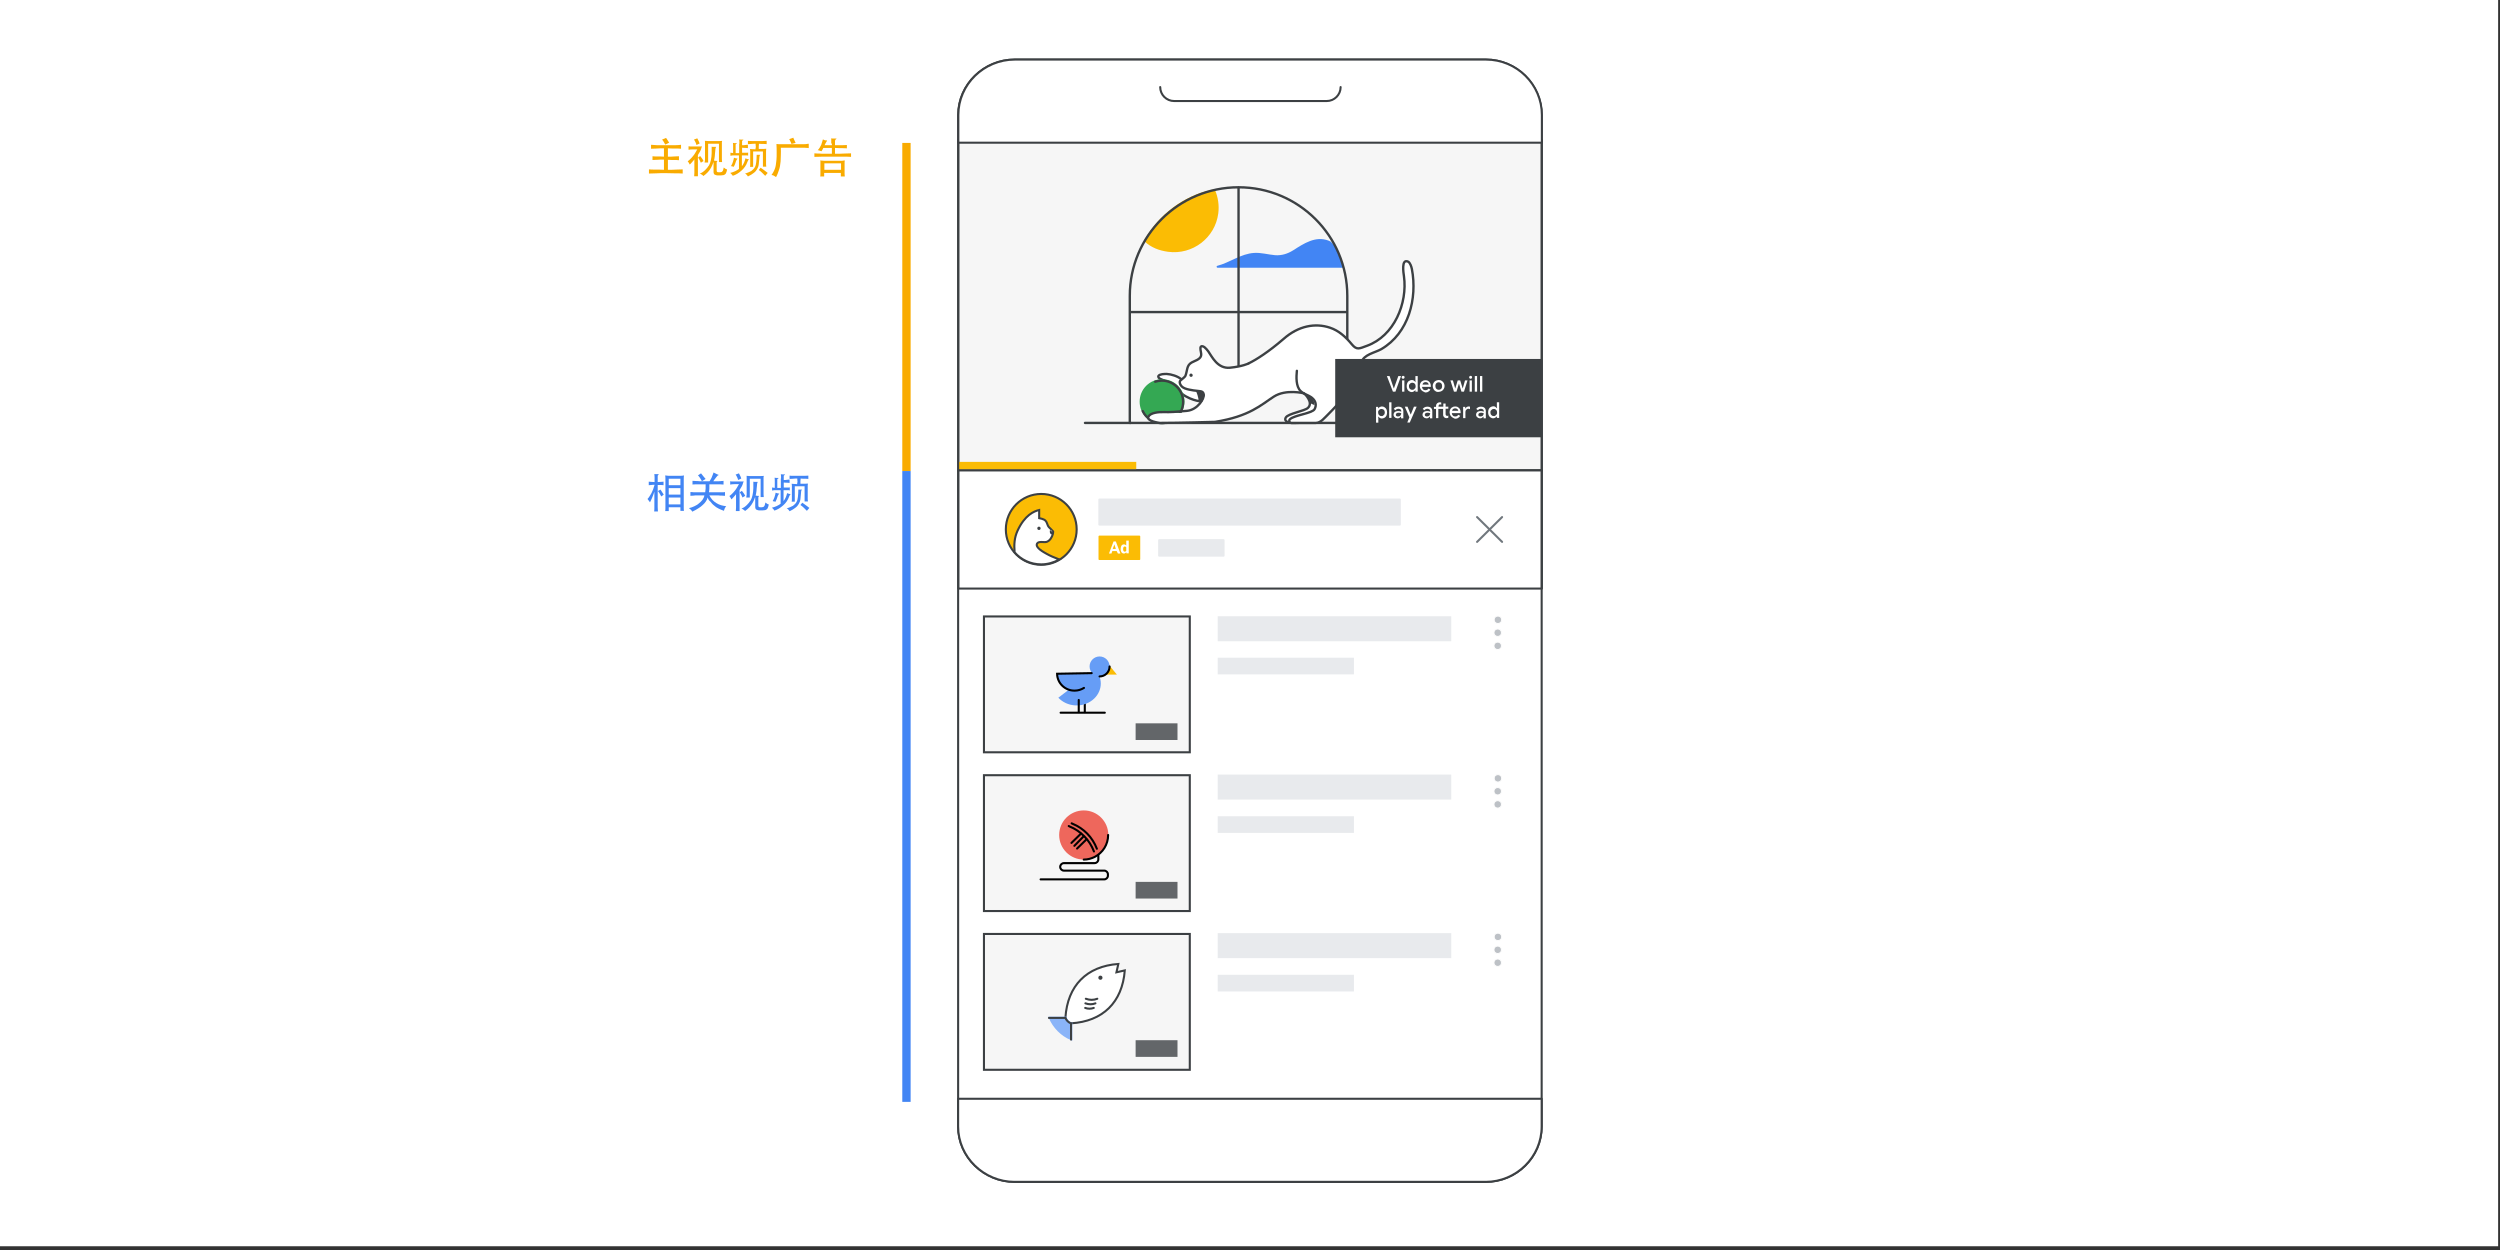
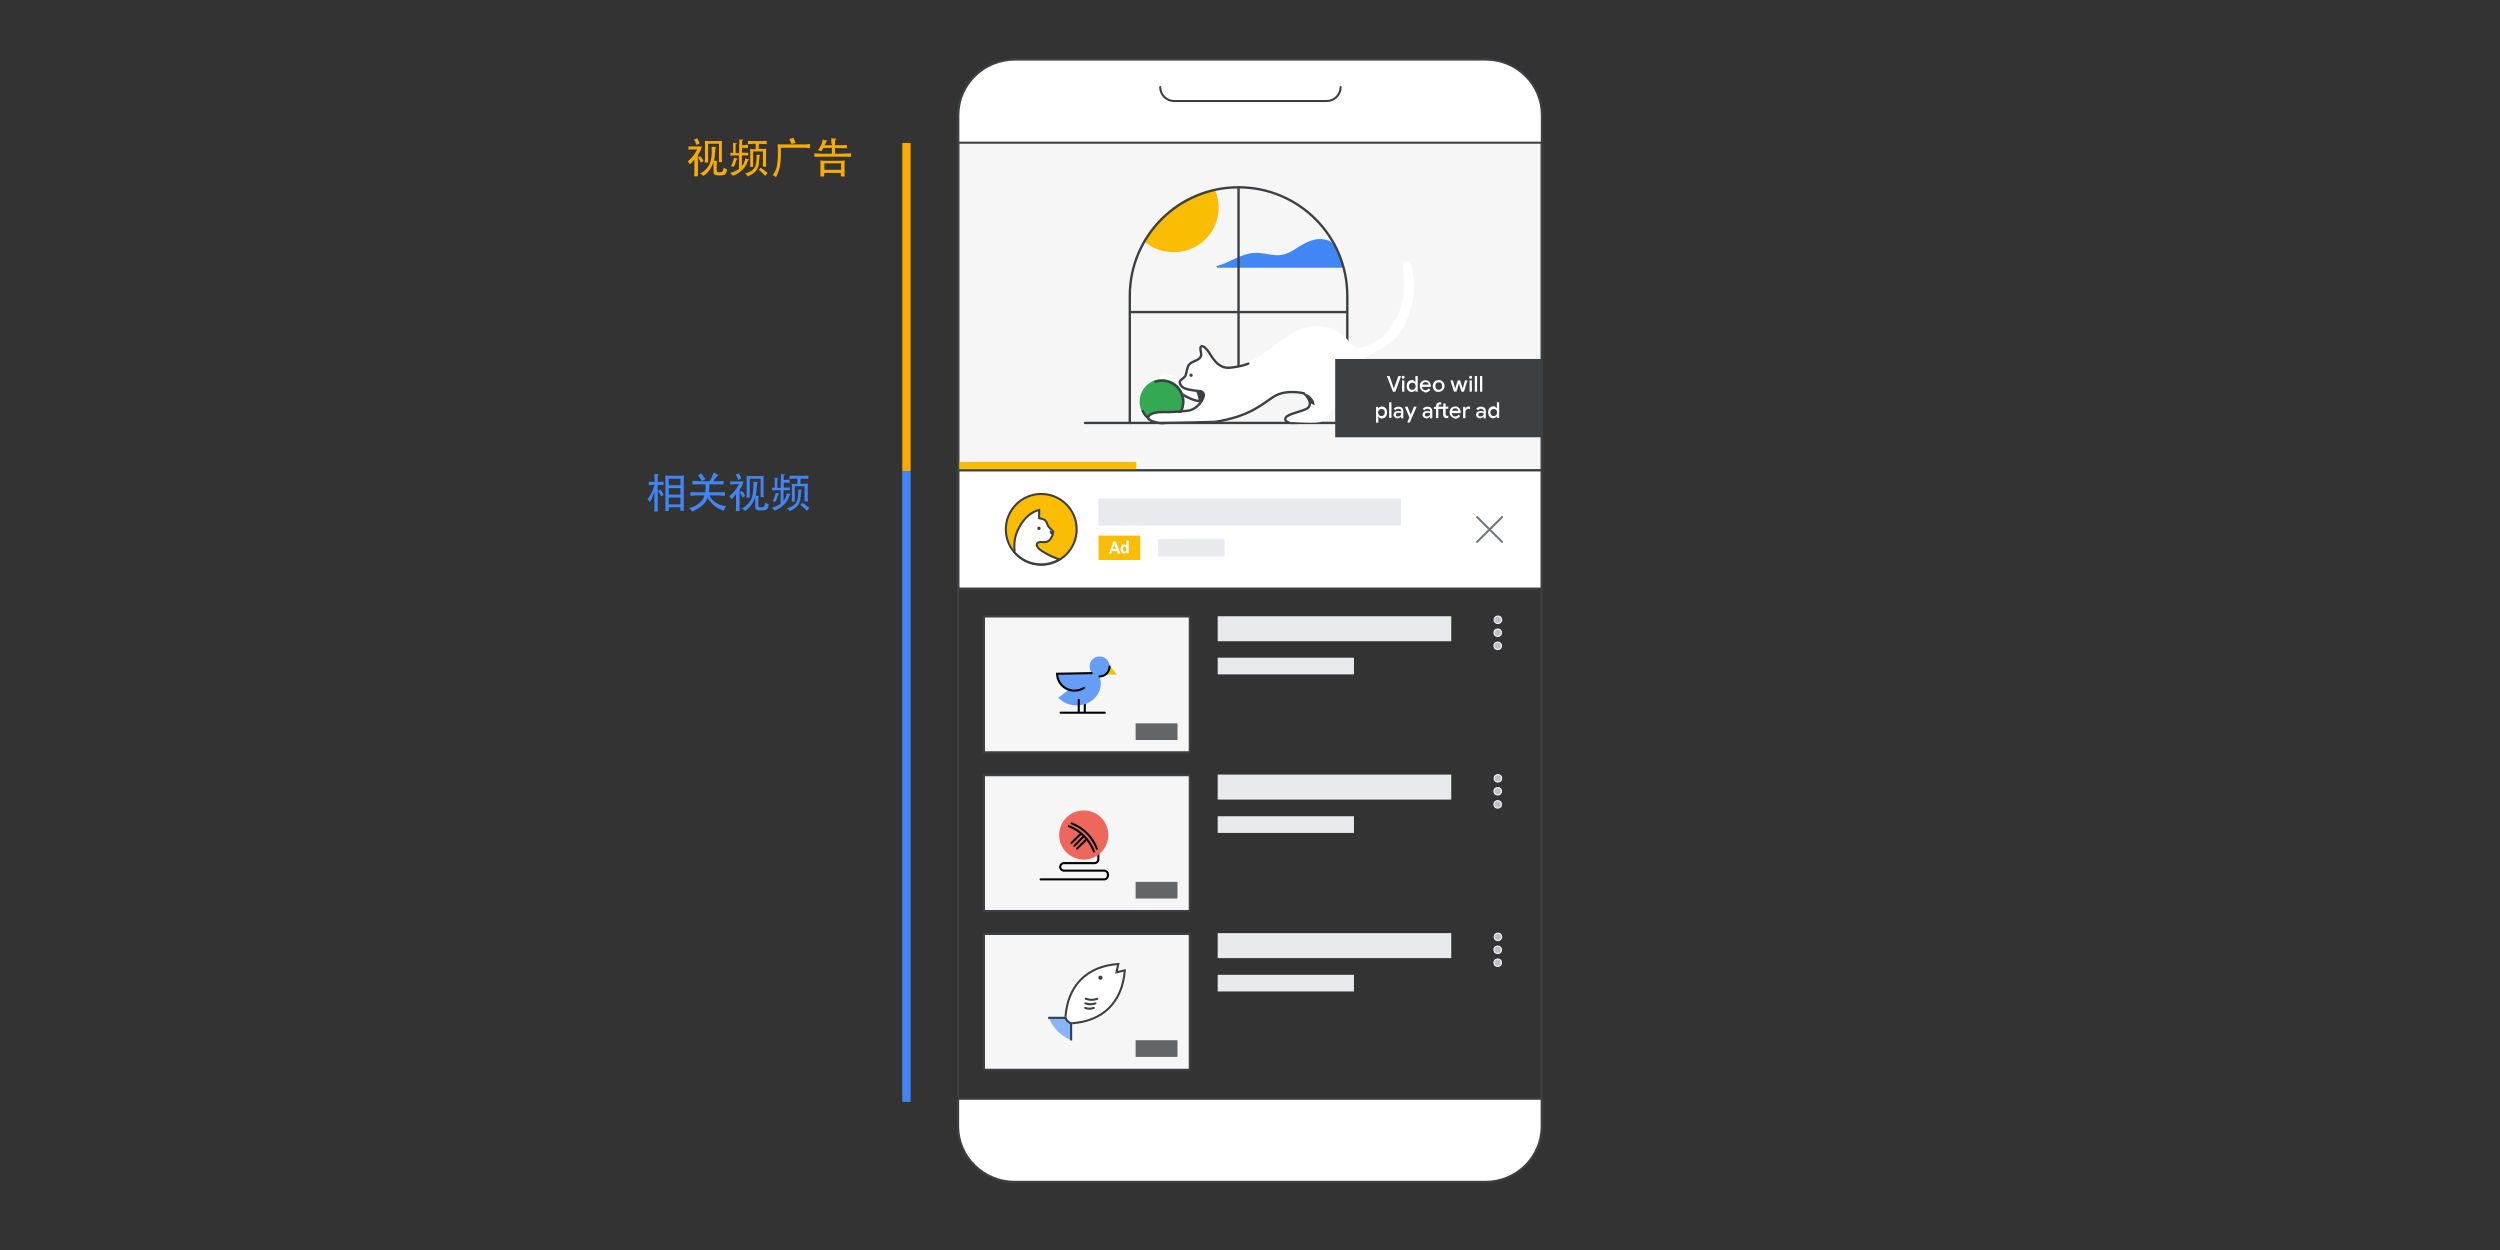
<svg xmlns="http://www.w3.org/2000/svg" version="1.1" id="Layer_1" x="0px" y="0px" viewBox="0 0 1200 600" style="enable-background:new 0 0 1200 600;" xml:space="preserve">
  <rect x="0" y="0" width="1200" height="600" fill="#333333" stroke="none" />
  <style type="text/css">
	.st0{fill:#FFFFFF;}
	.st1{fill:#F6F6F6;stroke:#3C4043;stroke-miterlimit:10;}
	.st2{fill:#4285F4;}
	.st3{fill:#FBBC04;stroke:#FBBC04;stroke-width:1.146;stroke-miterlimit:10;}
	.st4{fill:none;stroke:#3C4043;stroke-width:1.146;stroke-linecap:round;stroke-linejoin:round;stroke-miterlimit:10;}
	.st5{fill:#FFFFFF;stroke:#3C4043;stroke-width:1.146;stroke-miterlimit:10;}
	.st6{fill:#3C4043;}
	.st7{fill:#34A853;stroke:#34A853;stroke-width:1.146;stroke-miterlimit:10;}
	.st8{opacity:0.32;fill:#FFFFFF;enable-background:new    ;}
	.st9{fill:#E8EAED;}
	.st10{fill:#FFFFFF;stroke:#3C4043;stroke-linecap:round;stroke-linejoin:round;}
	.st11{fill:none;stroke:#70777D;stroke-linecap:round;stroke-linejoin:round;}
	.st12{fill:#FBBC04;stroke:#3C4043;stroke-miterlimit:10;}
	.st13{fill:#FFFFFF;stroke:#3C4043;stroke-miterlimit:10;}
	.st14{fill-rule:evenodd;clip-rule:evenodd;fill:#FBBC04;}
	.st15{fill:none;stroke:#3C4043;stroke-linecap:round;stroke-linejoin:round;}
	.st16{fill:#BDC1C6;stroke:#FCFCFC;stroke-width:0.5;stroke-miterlimit:10;}
	.st17{fill:#636669;}
	.st18{fill:#F9AB00;}
	.st19{fill:#FFFFFF;stroke:#3C4043;stroke-linecap:round;stroke-miterlimit:10;}
	.st20{fill:#8AB4F8;stroke:#8AB4F8;stroke-miterlimit:10;}
	.st21{fill:none;stroke:#3C4043;stroke-linecap:round;stroke-miterlimit:10;}
	.st22{fill:none;stroke:#000000;stroke-linecap:round;stroke-miterlimit:10;}
	.st23{fill:#EE675C;}
	.st24{fill:#669DF6;}
	.st25{fill:#FBBC04;}
	.st26{fill:#FBBC04;stroke:#FBBC04;stroke-width:0.825;stroke-linecap:round;stroke-linejoin:round;}
	.st27{fill:#E8EAED;stroke:#E8EAED;stroke-linecap:round;stroke-linejoin:round;}
</style>
-   <rect x="-1.9" y="-1.4" class="st0" width="1201" height="599.6" />
  <rect x="460" y="67.3" class="st1" width="280.1" height="158.4" />
  <g>
    <path class="st2" d="M637.7,115.5c-6.2-2.4-11.9,1.4-16.9,4.6c-2.7,1.7-5.5,2.6-8.7,2.4c-3.4-0.3-6.7-1.3-10.1-1.1   c-6.4,0.4-11.6,4.6-17.7,6.2c-0.5,0.1-0.4,0.9,0.1,0.9H645c-0.8-2.5-1.7-4.9-2.7-7.2c-0.7-1.6-1.5-3.6-3-4.7   C638.9,116,638.3,115.7,637.7,115.5z" />
    <path class="st3" d="M582.7,91.5c1.4,3.3,2,7.1,1.5,10.9c-1.5,11.4-12,19.4-23.4,17.9c-4.4-0.6-7.9-2-11-4.8   C556.8,103.2,568.9,94.1,582.7,91.5z" />
    <path class="st4" d="M594.5,90.1v94.7" />
    <path class="st4" d="M542.9,149.8h103.2" />
    <path class="st4" d="M646.8,203h21.9" />
    <path class="st4" d="M520.8,203h21.9" />
    <path class="st4" d="M542.3,142c0-28.8,23.4-52.1,52.2-52.1s52.2,23.3,52.2,52.1v61H542.3V142z" />
    <path class="st0" d="M577.8,192.4c1.9-1.4,1.3-4.2-1-4.8c-0.3-0.1-0.6-0.2-0.9-0.3c-2.6-1-12.6-8.2-16.7-7.8c0,0-2.9,0.1-2.9,1.9   c0,1.5,4.4,2.1,5.2,2.5c1.9,1.1,3,3.2,4.7,4.5c1.7,1.4,3.4,2.8,5.5,3.4C572.7,192.1,576.9,193,577.8,192.4L577.8,192.4z" />
    <path class="st4" d="M576.7,192.7c0,0-6.2-0.3-11.4-5.4" />
-     <path class="st4" d="M558.9,182.7c-0.4-0.3-3.6-1-2.8-2.3c0.6-0.9,3-0.9,3.9-0.9c2.2,0.1,5.4,1.1,7.1,2.6" />
    <path class="st5" d="M626.2,189c0,0,4.4,4.2,1.6,6.8c-1.6,1.5-9.5,2.7-10.6,4.6c-1.3,2.2,2.5,2.6,2.5,2.6s10.8,0.3,12.1-2   C633.1,198.6,634.1,188.8,626.2,189z" />
    <path class="st6" d="M631,194.5l-2.4-1.1c0,0-1.4-4.4-2.3-4.7C626.3,188.8,631,190.4,631,194.5z" />
    <path class="st7" d="M557.8,203c-5.6,0-10.2-4.5-10.2-10.2c0-5.6,4.5-10.2,10.2-10.2s10.2,4.5,10.2,10.2   C567.9,198.5,563.4,203,557.8,203z" />
    <path class="st4" d="M554.5,183.2c1-0.3,2.1-0.5,3.2-0.5c5.6,0,10.2,4.5,10.2,10.2c0,5.6-4.5,10.2-10.2,10.2   c-4.1,0-7.6-2.4-9.2-5.8" />
    <path class="st0" d="M556.7,203c1.1,0.1,23.3,0.4,26.5-0.7c5.5-1.8,11.4-2.4,16.8-4.8c6.1-2.8,10.8-8.5,17.8-9.3   c4.5-0.5,10.5-0.1,13.3,4.1c0.6,1,0.9,3.3,0,4.3c-1.1,1.1-10.6,3.1-11.7,4.8c-1.1,1.6,1,1.2,1,1.2s12.6,0.8,13.8-0.2   c8.1-7.9,13.9-14.2,18.4-24.5c0.6-2.1,1.1-4.3,2.6-5.9c1.4-1.4,3.3-2.4,5.1-3c5.4-2.8,10.1-6.5,13.3-11.7c3-6.9,5.3-12.5,5.3-20.1   c0-2.9-0.9-4.9-0.9-8.4c-0.8-1.3-2.1-4.2-3.4-3.3c-1.2,0.8-1.5,3.4-1.1,4.8c1.1,7.4,0.3,13-2.1,20.2c-3.3,5.5-5.1,10.8-13.6,14.8   c-5.6,2.6-7.3,2.4-11.4-2.7c-4-4.9-16.4-11.5-32.3,1.5c-4.8,3.8-9.8,7.4-15.2,10c-2.3,1.1-4.7,2.1-7.2,2.4   c-3.6,0.5-7.4-1.6-9.6-4.5c-0.8-1.1-1.3-2.3-2.1-3.4c-0.4-0.6-0.8-1.1-1.3-1.5c-0.2-0.2-2.2-0.7-2.2-0.9c0,0,0.7,4-0.1,5.1   c-1,1.3-4.6,1.9-5.6,4.2s-0.7,3.9-1.6,4.9c-0.9,0.9-2.7,2.5-2.7,2.5s-0.2,1.8,1.1,2.9c1.3,1.1,8.1,2.4,9.2,2.6   c0.1,0,0.2,0.1,0.2,0.1s0,0.1,0.1,0.1s0.2,0.1,0.3,0.2c0.1,0,0.1,0.1,0.1,0.1l0,0c0.3,0.4,0.5,0.9,0.6,1.5l0,0c0,0.2,0,0.4-0.1,0.6   c0-0.2,0.1-0.4,0.1-0.6l-0.7,1.9c-0.1,0.2-0.3,0.3-0.4,0.5c-1.9,1.6-3.9,6-12.9,5.4s-11.8,0.1-12.6,1.9   C550.4,201.8,555.5,202.9,556.7,203z M577.8,191.2v0.1C577.8,191.2,577.8,191.2,577.8,191.2z" />
    <path class="st6" d="M571.7,180.9c-0.5,0-0.8-0.4-0.8-0.8c0-0.5,0.4-0.8,0.8-0.8s0.8,0.4,0.8,0.8   C572.5,180.6,572.2,180.9,571.7,180.9z" />
-     <path class="st4" d="M622.5,178c-0.3,2.9-0.5,7.5,1.8,9.7c1.5,1.5,3.8,1.9,5.5,3.3c1.7,1.4,2.3,3.4,1.2,5.4s-9.5,2.8-11.8,4.8   c-0.7,0.6-0.3,1.8,0.7,1.8h11.7c2.4,0,4.2-2.5,5.8-4c3.2-3.2,6.2-6.5,9.1-10c0,0,4.5-4.5,7-15c0.9-3.8,6.5-4.7,9.5-6.4   c13.2-7.7,17.4-24.3,14.7-38.5c-0.2-1-0.8-3-1.8-3.5c-3.4-1.6-2.2,5.6-2,7c1.8,13-4.7,28.7-17.8,33.4c-3.6,1.3-4.8,2.2-7.2-0.7   c-2.8-3.4-6.2-6.6-10.5-8c-7.1-2.4-15.2-0.9-22.3,5.4c-7.2,6.2-13,9.9-16.7,11.7" />
    <path class="st6" d="M574.1,187.7c0,0,1.5,3.6,1.1,4.7l2.1,0.2c0,0,1.1-2.8,0-4C576.2,187.3,574.1,187.7,574.1,187.7z" />
    <path class="st4" d="M625.9,188.8c0,0-8.6-2.2-14.5,1.6s-11.6,9.5-28.2,12.1c0,0-17.5,0.5-26.5,0.5c0,0-6.7-0.8-5.4-3.1   c1-1.8,4.8-2.2,7.5-2.1c2.6,0.1,5.9-0.1,11-0.6s8.4-6,8-7.9s-1.7-1.4-4.9-1.9c-2.9-0.5-6.1-0.9-6.6-3.7c-0.1-0.5,0.1-1,0.6-1.3   c0.7-0.6,1.9-1.5,2.1-2c1-2.6,0.5-5,3-6.4c1.4-0.8,4-1.4,4.5-3.2c0.3-1.3-0.4-2.5-0.3-3.8c0.1-1.2,1.3-0.9,2-0.3   c0.7,0.6,1.3,1.3,1.8,2c1.7,2.4,4.4,8.4,10.4,7.8c6-0.6,8.8-2,8.8-2" />
  </g>
  <rect x="460" y="226.9" class="st8" width="280.1" height="1.8" />
  <rect x="584.5" y="315.7" class="st9" width="65.4" height="8" />
  <rect x="584.5" y="295.8" class="st9" width="112.1" height="12" />
  <rect x="584.5" y="391.8" class="st9" width="65.4" height="8" />
  <rect x="584.5" y="371.8" class="st9" width="112.1" height="12" />
  <rect x="584.5" y="467.9" class="st9" width="65.4" height="8" />
  <rect x="584.5" y="447.9" class="st9" width="112.1" height="12" />
  <rect x="460" y="225.8" class="st10" width="280.1" height="56.7" />
  <g>
    <line class="st11" x1="709" y1="248.2" x2="721" y2="260.1" />
    <line class="st11" x1="721" y1="248.2" x2="709" y2="260.1" />
  </g>
  <g>
    <g>
      <g>
        <circle class="st12" cx="499.8" cy="254.1" r="17" />
      </g>
    </g>
    <g>
      <g>
        <path class="st13" d="M502.5,265.9c-1.2-0.7-5.8-3-4.7-5c0.8-1.3,3.3-0.4,4.6-0.8c1.5-0.5,2.6-2.2,3-3.9c0.1-0.3,0.1-0.6,0.1-1.3     c0-0.1-2.1-1.6-2.5-2.6c-0.4-0.8-0.5-1.7-1.2-2.4c-0.7-0.8-3-1.2-3-1.2s0-3.5,0-3.9c-2.5,0.6-6.9,2.4-10.4,10     c-1.5,3.3-1.7,6.6-1.4,10.1c0,0.1,0,0.2,0,0.2c3.1,3.6,7.7,5.8,12.8,5.8c3.1,0,6.1-0.9,8.6-2.3c-0.3-0.1-0.5-0.3-0.8-0.4     C505.8,267.5,504.1,266.8,502.5,265.9z" />
      </g>
      <path class="st6" d="M504,254.4c0,0-0.5,1.5,0.7,2.2c0,0,0.6-0.7,0.6-1S504,254.4,504,254.4z" />
      <circle class="st6" cx="498.7" cy="253.6" r="0.8" />
    </g>
  </g>
  <g>
    <rect x="459.9" y="221.7" class="st14" width="85.5" height="3.5" />
  </g>
  <g>
    <rect x="640.9" y="172.3" class="st6" width="99.2" height="37.6" />
  </g>
  <g>
    <path class="st15" d="M487,28.6h226.2c14.7,0,26.8,11.9,26.8,26.6v485.5c0,14.7-12.1,26.6-26.8,26.6H487   c-14.7,0-27.1-11.9-27.1-26.6V55.2C460,40.4,472.3,28.6,487,28.6z" />
    <path class="st10" d="M460,55.2c0-14.7,12.3-26.6,27.1-26.6h226.2c14.7,0,26.8,11.9,26.8,26.6v13.3H460V55.2z" />
    <path class="st10" d="M740,540.7c0,14.7-12.2,26.6-26.9,26.6H487c-14.7,0-27.1-11.9-27.1-26.6v-13.3H740V540.7L740,540.7z" />
    <path class="st15" d="M556.9,41.8L556.9,41.8c0,3.7,3,6.7,6.7,6.7h73.2c3.7,0,6.7-3,6.7-6.7l0,0" />
  </g>
  <rect x="472.3" y="295.9" class="st1" width="98.8" height="65.2" />
  <rect x="472.3" y="372.1" class="st1" width="98.8" height="65.2" />
  <rect x="472.3" y="448.3" class="st1" width="98.8" height="65.2" />
  <g>
    <circle class="st16" cx="719" cy="297.5" r="1.8" />
    <circle class="st16" cx="718.9" cy="303.7" r="1.8" />
    <circle class="st16" cx="718.9" cy="310" r="1.8" />
  </g>
  <g>
    <circle class="st16" cx="719" cy="373.6" r="1.8" />
    <circle class="st16" cx="718.9" cy="379.8" r="1.8" />
    <circle class="st16" cx="718.9" cy="386.1" r="1.8" />
  </g>
  <g>
    <circle class="st16" cx="719" cy="449.7" r="1.8" />
    <circle class="st16" cx="718.9" cy="455.9" r="1.8" />
    <circle class="st16" cx="718.9" cy="462.1" r="1.8" />
  </g>
  <rect x="545.1" y="347.2" class="st17" width="20.1" height="8" />
  <rect x="545.1" y="423.3" class="st17" width="20.1" height="8" />
  <rect x="545.1" y="499.3" class="st17" width="20.1" height="8" />
  <rect x="433.1" y="68.6" class="st18" width="4" height="157.5" />
  <rect x="433.1" y="226.1" class="st2" width="4" height="302.8" />
  <g>
    <g>
      <path class="st13" d="M514,491.2c15.4-0.9,24.7-10.1,25.9-25.4l-4,0.9l0.9-4c-15.2,1.1-24.4,10.4-25.4,25.8" />
      <path class="st19" d="M521.2,479.4L521.2,479.4c1.8,0.7,3.8,0.7,5.5,0l0,0" />
      <path class="st19" d="M521,481.6L521,481.6c1.6,0.6,3.3,0.6,4.8,0l0,0" />
      <path class="st19" d="M520.9,483.8L520.9,483.8c1.3,0.5,2.8,0.5,4.1,0l0,0" />
    </g>
    <path class="st20" d="M511.5,488.5h-7.6c2,4.6,5.6,8.3,10.3,10.3v-7.6h-0.1C512.8,490.7,511.9,489.7,511.5,488.5L511.5,488.5z" />
    <circle class="st6" cx="528.2" cy="469.3" r="1" />
    <path class="st21" d="M514.1,499v-7.8H514c-1.2-0.5-2.1-1.4-2.6-2.6l0,0h-7.9" />
  </g>
  <g>
    <path class="st22" d="M527.2,408.1v4.4c0,1-0.8,1.8-1.8,1.8h-14.7c-1,0-1.8,0.8-1.8,1.8l0,0c0,1,0.8,1.8,1.8,1.8H530   c1,0,1.8,0.8,1.8,1.8v0.6c0,1-0.8,1.8-1.8,1.8h-30.5" />
    <circle class="st23" cx="520.2" cy="400.8" r="11.8" />
-     <path class="st22" d="M531.9,400.8c0,4.6-2.6,8.5-6.4,10.5c-1.6,0.8-3.4,1.3-5.3,1.3" />
    <g>
      <path class="st22" d="M513,396.5l0.4,0.2c5.4,2.2,9.6,6.5,11.7,12l0,0" />
      <path class="st22" d="M514.4,395.2l0.4,0.2c5.4,2.2,9.6,6.5,11.7,12l0,0" />
      <g>
        <line class="st22" x1="517" y1="407.3" x2="521.5" y2="402.9" />
      </g>
      <g>
        <line class="st22" x1="515.7" y1="406" x2="520.1" y2="401.5" />
      </g>
      <g>
        <line class="st22" x1="514.3" y1="404.6" x2="518.8" y2="400.2" />
      </g>
    </g>
  </g>
  <g>
    <line class="st22" x1="520.7" y1="333.2" x2="520.7" y2="341.8" />
    <g>
      <path class="st24" d="M508,334.9c4.1,4.4,11.4,5,16.3,1.2c4.8-3.7,5.5-10.3,1.4-14.7L508,334.9z" />
    </g>
    <path class="st22" d="M526.5,314.8" />
    <polygon class="st25" points="532.9,319.9 536.1,323.8 530.9,323.8  " />
    <line class="st22" x1="517.8" y1="336" x2="517.8" y2="341.8" />
    <circle class="st24" cx="527.8" cy="319.9" r="4.8" />
    <path class="st22" d="M527.8,324.7c2.6,0,4.8-2.1,4.8-4.8" />
    <g>
      <path class="st24" d="M507.4,323.4c0.1,4.6,3.9,8.2,8.5,8.1c4.6-0.1,8.2-3.8,8.1-8.4L507.4,323.4z" />
      <path class="st22" d="M524,323.1l-16.6,0.3c0.1,4.6,3.9,8.2,8.5,8.1c1.6,0,3.1-0.5,4.4-1.3" />
    </g>
    <line class="st22" x1="509.1" y1="342.1" x2="530.3" y2="342.1" />
  </g>
  <g>
    <rect x="527.7" y="257.5" class="st26" width="19.2" height="10.9" />
    <path class="st0" d="M536,264.5h-2.1l-0.4,1.2h-1.2l2.2-5.8h1.1l2.2,5.8h-1.2L536,264.5z M534.1,263.5h1.5l-0.7-2.2L534.1,263.5z" />
    <path class="st0" d="M537.9,263.5c0-0.7,0.2-1.2,0.4-1.6c0.3-0.4,0.7-0.6,1.2-0.6c0.4,0,0.7,0.2,1.1,0.5v-2.3h1.2v6.1h-1.1   l-0.1-0.5c-0.2,0.3-0.7,0.6-1.1,0.6c-0.5,0-0.9-0.2-1.2-0.6C538.1,264.8,537.9,264.3,537.9,263.5z M539.1,263.6   c0,0.4,0.1,0.7,0.2,0.9c0.2,0.2,0.3,0.3,0.6,0.3s0.6-0.2,0.7-0.4v-1.7c-0.2-0.3-0.4-0.4-0.7-0.4   C539.4,262.3,539.1,262.7,539.1,263.6z" />
  </g>
  <rect x="556.4" y="259.3" class="st27" width="30.9" height="7.4" />
  <rect x="527.7" y="239.8" class="st27" width="144.2" height="12" />
  <g>
    <path class="st0" d="M665.7,180.5h1.3l1.7,5l0.3,0.9h0.1l0.3-0.9l1.8-5h1.3l-2.7,7.5h-1.2L665.7,180.5z" />
    <path class="st0" d="M673,181.6c-0.2-0.2-0.2-0.3-0.2-0.5c0-0.2,0.1-0.4,0.2-0.5s0.3-0.2,0.5-0.2s0.4,0.1,0.5,0.2   c0.2,0.1,0.2,0.3,0.2,0.5c0,0.2-0.1,0.4-0.2,0.5c-0.2,0.2-0.3,0.2-0.5,0.2S673.1,181.8,673,181.6z M673,182.6h1.1v5.4H673V182.6z" />
    <path class="st0" d="M676.4,187.8c-0.4-0.2-0.7-0.6-0.9-1c-0.2-0.4-0.3-0.9-0.3-1.5c0-0.5,0.1-1,0.3-1.5c0.2-0.4,0.5-0.8,0.9-1   c0.4-0.2,0.8-0.4,1.3-0.4c0.4,0,0.7,0.1,1,0.3c0.3,0.2,0.5,0.4,0.7,0.6h0.1l-0.1-0.7v-2.1h1.1v7.5h-1.1v-0.7h-0.1   c-0.2,0.2-0.4,0.5-0.7,0.6c-0.3,0.2-0.6,0.3-1,0.3C677.3,188.2,676.8,188.1,676.4,187.8z M678.7,186.9c0.2-0.2,0.4-0.4,0.6-0.6   c0.2-0.3,0.2-0.6,0.2-0.9s-0.1-0.7-0.2-0.9c-0.2-0.3-0.3-0.5-0.6-0.6s-0.5-0.2-0.8-0.2s-0.5,0.1-0.8,0.2c-0.2,0.2-0.4,0.4-0.6,0.6   c-0.2,0.3-0.2,0.6-0.2,0.9s0.1,0.7,0.2,0.9c0.2,0.3,0.3,0.5,0.6,0.6c0.2,0.2,0.5,0.2,0.8,0.2S678.5,187.1,678.7,186.9z" />
    <path class="st0" d="M682.9,187.8c-0.4-0.2-0.7-0.6-1-1c-0.2-0.4-0.4-0.9-0.4-1.5c0-0.5,0.1-1,0.3-1.4c0.2-0.4,0.5-0.8,1-1   c0.4-0.3,0.9-0.4,1.4-0.4c0.5,0,1,0.1,1.4,0.4c0.4,0.2,0.7,0.6,0.9,1s0.3,0.9,0.3,1.4c0,0.1,0,0.3,0,0.4h-4.2   c0,0.5,0.2,0.9,0.5,1.2c0.3,0.3,0.7,0.4,1.1,0.4c0.3,0,0.6-0.1,0.9-0.2c0.2-0.2,0.4-0.4,0.6-0.6l0.9,0.5c-0.2,0.4-0.6,0.8-1,1   c-0.4,0.3-0.9,0.4-1.5,0.4C683.8,188.2,683.4,188.1,682.9,187.8z M685.8,184.7c0-0.2-0.1-0.4-0.2-0.6c-0.1-0.2-0.3-0.4-0.5-0.5   c-0.2-0.1-0.5-0.2-0.8-0.2c-0.4,0-0.7,0.1-1,0.3c-0.3,0.2-0.4,0.5-0.5,0.9H685.8z" />
    <path class="st0" d="M689.1,187.8c-0.4-0.2-0.8-0.6-1-1s-0.4-0.9-0.4-1.5s0.1-1,0.4-1.5c0.2-0.4,0.6-0.8,1-1   c0.4-0.2,0.9-0.4,1.5-0.4c0.5,0,1,0.1,1.4,0.4c0.4,0.3,0.8,0.6,1,1c0.2,0.4,0.4,0.9,0.4,1.4c0,0.5-0.1,1-0.4,1.5s-0.6,0.8-1,1   c-0.4,0.2-0.9,0.4-1.4,0.4C690,188.2,689.5,188.1,689.1,187.8z M691.4,186.9c0.3-0.1,0.5-0.4,0.6-0.6c0.2-0.3,0.2-0.6,0.2-1   c0-0.4-0.1-0.7-0.2-1c-0.2-0.3-0.4-0.5-0.6-0.6c-0.3-0.1-0.5-0.2-0.8-0.2c-0.3,0-0.6,0.1-0.8,0.2c-0.3,0.1-0.5,0.4-0.6,0.6   c-0.2,0.3-0.2,0.6-0.2,1c0,0.4,0.1,0.7,0.2,1c0.2,0.3,0.4,0.5,0.6,0.6c0.3,0.1,0.5,0.2,0.8,0.2   C690.8,187.1,691.1,187.1,691.4,186.9z" />
    <path class="st0" d="M696.2,182.6h1.2l1.1,3.9h0l1.2-3.9h1.2l1.2,3.9h0l1.1-3.9h1.2l-1.7,5.4h-1.2l-1.2-3.9h0l-1.2,3.9h-1.2   L696.2,182.6z" />
    <path class="st0" d="M705.4,181.6c-0.2-0.2-0.2-0.3-0.2-0.5c0-0.2,0.1-0.4,0.2-0.5s0.3-0.2,0.5-0.2s0.4,0.1,0.5,0.2   c0.2,0.1,0.2,0.3,0.2,0.5c0,0.2-0.1,0.4-0.2,0.5c-0.2,0.2-0.3,0.2-0.5,0.2S705.6,181.8,705.4,181.6z M705.4,182.6h1.1v5.4h-1.1   V182.6z" />
    <path class="st0" d="M707.9,180.5h1.1v7.5h-1.1V180.5z" />
    <path class="st0" d="M710.4,180.5h1.1v7.5h-1.1V180.5z" />
    <path class="st0" d="M660.4,195.3h1.1v0.7h0.1c0.2-0.3,0.4-0.5,0.7-0.6c0.3-0.2,0.7-0.3,1-0.3c0.5,0,0.9,0.1,1.3,0.4   c0.4,0.2,0.7,0.6,0.9,1c0.2,0.4,0.3,0.9,0.3,1.5c0,0.5-0.1,1-0.3,1.5c-0.2,0.4-0.5,0.8-0.9,1c-0.4,0.2-0.8,0.4-1.3,0.4   c-0.4,0-0.7-0.1-1-0.3c-0.3-0.2-0.5-0.4-0.7-0.6h-0.1l0.1,0.7v2.2h-1.1V195.3z M663.9,199.5c0.2-0.2,0.4-0.4,0.6-0.6   c0.1-0.3,0.2-0.6,0.2-0.9s-0.1-0.7-0.2-0.9c-0.1-0.3-0.3-0.5-0.6-0.6s-0.5-0.2-0.8-0.2c-0.3,0-0.5,0.1-0.8,0.2   c-0.2,0.2-0.4,0.4-0.6,0.6s-0.2,0.6-0.2,0.9s0.1,0.7,0.2,0.9c0.2,0.3,0.4,0.5,0.6,0.6c0.2,0.2,0.5,0.2,0.8,0.2   C663.4,199.8,663.7,199.7,663.9,199.5z" />
    <path class="st0" d="M666.8,193.1h1.1v7.5h-1.1V193.1z" />
    <path class="st0" d="M669.9,200.6c-0.3-0.2-0.5-0.4-0.7-0.6c-0.2-0.3-0.3-0.6-0.3-0.9c0-0.4,0.1-0.7,0.3-1c0.2-0.3,0.5-0.5,0.8-0.6   c0.3-0.1,0.7-0.2,1.1-0.2c0.3,0,0.6,0,0.9,0.1s0.5,0.1,0.6,0.2v-0.3c0-0.3-0.1-0.6-0.4-0.8c-0.3-0.2-0.6-0.3-1-0.3   c-0.3,0-0.5,0.1-0.8,0.2c-0.2,0.1-0.4,0.3-0.6,0.5l-0.8-0.6c0.2-0.3,0.5-0.6,0.9-0.8s0.8-0.3,1.3-0.3c0.8,0,1.4,0.2,1.8,0.6   c0.4,0.4,0.6,0.9,0.6,1.6v3.4h-1.1V200h-0.1c-0.2,0.2-0.4,0.4-0.7,0.6c-0.3,0.2-0.6,0.2-1,0.2C670.5,200.8,670.2,200.7,669.9,200.6   z M671.9,199.7c0.2-0.1,0.4-0.3,0.5-0.6c0.1-0.2,0.2-0.5,0.2-0.7c-0.2-0.1-0.4-0.2-0.6-0.2c-0.2-0.1-0.4-0.1-0.7-0.1   c-0.4,0-0.8,0.1-1,0.3c-0.2,0.2-0.3,0.4-0.3,0.7c0,0.3,0.1,0.5,0.3,0.6c0.2,0.2,0.4,0.2,0.8,0.2   C671.4,199.9,671.7,199.8,671.9,199.7z" />
    <path class="st0" d="M676.5,200.3l-2.2-5.1h1.3l1.5,3.7h0.1l1.5-3.7h1.3l-3.3,7.6h-1.2L676.5,200.3z" />
    <path class="st0" d="M683.8,200.6c-0.3-0.2-0.5-0.4-0.7-0.6c-0.2-0.3-0.3-0.6-0.3-0.9c0-0.4,0.1-0.7,0.3-1c0.2-0.3,0.5-0.5,0.8-0.6   c0.3-0.1,0.7-0.2,1.1-0.2c0.3,0,0.6,0,0.9,0.1s0.5,0.1,0.6,0.2v-0.3c0-0.3-0.1-0.6-0.4-0.8c-0.3-0.2-0.6-0.3-1-0.3   c-0.3,0-0.5,0.1-0.8,0.2c-0.2,0.1-0.4,0.3-0.6,0.5l-0.8-0.6c0.2-0.3,0.5-0.6,0.9-0.8s0.8-0.3,1.3-0.3c0.8,0,1.4,0.2,1.8,0.6   c0.4,0.4,0.6,0.9,0.6,1.6v3.4h-1.1V200h-0.1c-0.2,0.2-0.4,0.4-0.7,0.6c-0.3,0.2-0.6,0.2-1,0.2C684.4,200.8,684.1,200.7,683.8,200.6   z M685.8,199.7c0.2-0.1,0.4-0.3,0.5-0.6c0.1-0.2,0.2-0.5,0.2-0.7c-0.2-0.1-0.4-0.2-0.6-0.2c-0.2-0.1-0.4-0.1-0.7-0.1   c-0.4,0-0.8,0.1-1,0.3c-0.2,0.2-0.3,0.4-0.3,0.7c0,0.3,0.1,0.5,0.3,0.6c0.2,0.2,0.4,0.2,0.8,0.2   C685.3,199.9,685.5,199.8,685.8,199.7z" />
    <path class="st0" d="M693.7,200.6c-0.2-0.1-0.4-0.2-0.5-0.3c-0.3-0.3-0.5-0.7-0.5-1.2v-2.8h-2.3v4.4h-1.1v-4.4h-1v-1h1v-0.4   c0-0.6,0.2-1,0.5-1.3c0.3-0.3,0.8-0.5,1.3-0.5c0.3,0,0.5,0,0.7,0.1v1.1c0,0-0.1,0-0.2-0.1s-0.3-0.1-0.4-0.1c-0.2,0-0.4,0.1-0.5,0.2   c-0.1,0.2-0.2,0.4-0.2,0.6v0.3h2.3v-1.5h1.1v1.5h1.3v1h-1.3v2.6c0,0.3,0.1,0.5,0.2,0.6c0.1,0.1,0.3,0.2,0.5,0.2c0.1,0,0.2,0,0.3,0   c0.1,0,0.2-0.1,0.3-0.2v1.1c-0.2,0.1-0.5,0.2-0.8,0.2C694.2,200.7,693.9,200.7,693.7,200.6z" />
    <path class="st0" d="M697.2,200.4c-0.4-0.2-0.7-0.6-1-1c-0.2-0.4-0.4-0.9-0.4-1.5c0-0.5,0.1-1,0.3-1.4c0.2-0.4,0.5-0.8,1-1   c0.4-0.3,0.9-0.4,1.4-0.4c0.5,0,1,0.1,1.4,0.4c0.4,0.2,0.7,0.6,0.9,1s0.3,0.9,0.3,1.4c0,0.1,0,0.3,0,0.4h-4.2   c0,0.5,0.2,0.9,0.5,1.2c0.3,0.3,0.7,0.4,1.1,0.4c0.3,0,0.6-0.1,0.9-0.2c0.2-0.2,0.4-0.4,0.6-0.6l0.9,0.5c-0.2,0.4-0.6,0.8-1,1   c-0.4,0.3-0.9,0.4-1.5,0.4C698,200.8,697.6,200.7,697.2,200.4z M700,197.3c0-0.2-0.1-0.4-0.2-0.6c-0.1-0.2-0.3-0.4-0.5-0.5   c-0.2-0.1-0.5-0.2-0.8-0.2c-0.4,0-0.7,0.1-1,0.3c-0.3,0.2-0.4,0.5-0.5,0.9H700z" />
    <path class="st0" d="M702.2,195.3h1.1v0.8h0.1c0.1-0.3,0.3-0.5,0.6-0.7s0.6-0.3,0.9-0.3c0.2,0,0.5,0,0.7,0.1v1.2   c-0.3-0.1-0.6-0.2-0.8-0.2c-0.4,0-0.7,0.2-1,0.5c-0.3,0.3-0.4,0.7-0.4,1.1v2.9h-1.1V195.3z" />
    <path class="st0" d="M709.5,200.6c-0.3-0.2-0.5-0.4-0.7-0.6c-0.2-0.3-0.3-0.6-0.3-0.9c0-0.4,0.1-0.7,0.3-1c0.2-0.3,0.5-0.5,0.8-0.6   c0.3-0.1,0.7-0.2,1.1-0.2c0.3,0,0.6,0,0.9,0.1s0.5,0.1,0.6,0.2v-0.3c0-0.3-0.1-0.6-0.4-0.8c-0.3-0.2-0.6-0.3-1-0.3   c-0.3,0-0.5,0.1-0.8,0.2c-0.2,0.1-0.4,0.3-0.6,0.5l-0.8-0.6c0.2-0.3,0.5-0.6,0.9-0.8s0.8-0.3,1.3-0.3c0.8,0,1.4,0.2,1.8,0.6   c0.4,0.4,0.6,0.9,0.6,1.6v3.4h-1.1V200h-0.1c-0.2,0.2-0.4,0.4-0.7,0.6c-0.3,0.2-0.6,0.2-1,0.2C710.1,200.8,709.8,200.7,709.5,200.6   z M711.5,199.7c0.2-0.1,0.4-0.3,0.5-0.6c0.1-0.2,0.2-0.5,0.2-0.7c-0.2-0.1-0.4-0.2-0.6-0.2c-0.2-0.1-0.4-0.1-0.7-0.1   c-0.4,0-0.8,0.1-1,0.3c-0.2,0.2-0.3,0.4-0.3,0.7c0,0.3,0.1,0.5,0.3,0.6c0.2,0.2,0.4,0.2,0.8,0.2C711,199.9,711.3,199.8,711.5,199.7   z" />
    <path class="st0" d="M715.5,200.4c-0.4-0.2-0.7-0.6-0.9-1c-0.2-0.4-0.3-0.9-0.3-1.5c0-0.5,0.1-1,0.3-1.5c0.2-0.4,0.5-0.8,0.9-1   c0.4-0.2,0.8-0.4,1.3-0.4c0.4,0,0.7,0.1,1,0.3c0.3,0.2,0.5,0.4,0.7,0.6h0.1l-0.1-0.7v-2.1h1.1v7.5h-1.1v-0.7h-0.1   c-0.2,0.2-0.4,0.5-0.7,0.6c-0.3,0.2-0.7,0.3-1,0.3C716.3,200.8,715.9,200.7,715.5,200.4z M717.8,199.5c0.2-0.2,0.4-0.4,0.6-0.6   c0.2-0.3,0.2-0.6,0.2-0.9s-0.1-0.7-0.2-0.9s-0.4-0.5-0.6-0.6c-0.2-0.2-0.5-0.2-0.8-0.2c-0.3,0-0.5,0.1-0.8,0.2   c-0.2,0.2-0.4,0.4-0.6,0.6s-0.2,0.6-0.2,0.9s0.1,0.7,0.2,0.9c0.2,0.3,0.4,0.5,0.6,0.6c0.2,0.2,0.5,0.2,0.8,0.2   C717.3,199.8,717.5,199.7,717.8,199.5z" />
  </g>
  <g>
-     <path class="st18" d="M320.5,81.5c1.6,0,3,0,4.1-0.1c1.2,0,2.2-0.1,3.1-0.1v2c-1-0.1-2.1-0.1-3.4-0.1c-1.3,0-2.9-0.1-4.7-0.1   s-3.4,0-4.7,0.1c-1.3,0-2.5,0.1-3.4,0.1v-2c0.9,0.1,2,0.1,3.1,0.1c1.1,0,2.5,0,4.1,0.1v-4.9c-1.2,0-2.3,0-3.1,0.1   c-0.9,0-1.7,0.1-2.4,0.1V75c0.7,0.1,1.5,0.1,2.4,0.1c0.9,0,1.9,0,3.1,0.1v-4c-1.4,0-2.5,0-3.5,0.1c-1,0-1.9,0.1-2.7,0.1v-1.9   c0.9,0.1,1.9,0.1,3,0.2c1.1,0,2.5,0,4.2,0c1.6,0,3,0,4.2,0s2.2-0.1,3-0.2v1.9c-0.8-0.1-1.7-0.1-2.7-0.1c-1,0-2.2,0-3.6-0.1v4   c1.2,0,2.2,0,3-0.1c0.8,0,1.6-0.1,2.3-0.1v1.9c-0.7-0.1-1.5-0.1-2.3-0.1c-0.8,0-1.9,0-3-0.1V81.5z M319.3,69.4   c-0.2-0.5-0.5-0.9-0.7-1.3c-0.2-0.4-0.5-0.7-0.8-1.1l1.9-0.8c0.3,0.4,0.6,0.8,0.8,1.2c0.2,0.4,0.5,0.7,0.7,1.1L319.3,69.4z" />
    <path class="st18" d="M334.9,84.6h-1.7c0-0.6,0.1-1.2,0.1-1.7s0-1,0-1.7v-4.7c-0.3,0.4-0.6,0.8-1,1.2c-0.3,0.4-0.7,0.8-1.2,1.3   c-0.2-0.3-0.3-0.6-0.5-0.9s-0.3-0.5-0.5-0.7c0.5-0.3,0.9-0.7,1.3-1.1c0.4-0.4,0.8-0.8,1.1-1.2c0.4-0.4,0.7-0.9,1.1-1.5   c0.4-0.6,0.7-1.2,1.1-1.9h-2.2c-0.8,0-1.4,0.1-2,0.2v-1.7c0.2,0,0.4,0,0.6,0.1c0.2,0,0.4,0,0.6,0c0.2,0,0.5,0,0.8,0   c0.3,0,0.7,0,1.2,0c0.5,0,0.8,0,1.2,0c0.3,0,0.6,0,0.9,0c0.2,0,0.5,0,0.7,0c0.2,0,0.4,0,0.5-0.1c-0.1,0.1-0.1,0.3-0.2,0.5   c-0.1,0.2-0.2,0.4-0.2,0.6s-0.2,0.4-0.2,0.6c-0.1,0.2-0.2,0.3-0.2,0.5c-0.4,0.7-0.8,1.4-1.2,2V84.6z M334.3,69.6   c-0.1-0.5-0.3-1-0.5-1.4c-0.2-0.4-0.4-0.8-0.7-1.2l1.6-0.6c0.2,0.5,0.4,0.9,0.6,1.2c0.2,0.4,0.4,0.8,0.5,1.3L334.3,69.6z    M336.4,78.1c-0.2-0.4-0.4-0.9-0.6-1.3c-0.2-0.4-0.5-0.8-0.7-1.2l1-0.7c0.3,0.4,0.6,0.8,0.9,1.2c0.3,0.4,0.5,0.8,0.7,1.2   L336.4,78.1z M342.4,77.9c-0.3,0.9-0.6,1.7-1,2.4c-0.5,0.9-1,1.7-1.6,2.3c-0.6,0.7-1.4,1.3-2.2,1.9c-0.2-0.3-0.4-0.5-0.8-0.7   c-0.3-0.2-0.6-0.4-0.9-0.5c0.5-0.2,1-0.4,1.4-0.7c0.4-0.3,0.8-0.6,1.2-1c0.4-0.4,0.7-0.7,1-1.1c0.3-0.4,0.5-0.8,0.8-1.1   c0.4-0.7,0.7-1.5,0.9-2.5c0.2-1,0.4-2.1,0.4-3.4c0-0.5,0-0.9,0-1.2s0-0.6,0-0.9s0-0.4,0-0.6c0-0.2,0-0.3,0-0.4   c0.3,0.1,0.6,0.1,1,0.1c0.4,0,0.7,0,0.9,0c0.1,0,0.2,0,0.2,0.1c0,0.1,0,0.1-0.1,0.2c0,0-0.1,0.1-0.1,0.2c0,0.1-0.1,0.3-0.1,0.5   s-0.1,0.7-0.1,1.2c-0.1,0.5-0.1,1.2-0.2,2.2c-0.1,0.8-0.2,1.5-0.4,2.2c0.2,0,0.5,0,0.8,0.1c0.3,0,0.5,0,0.6,0   c0.4,0,0.4,0.1,0.1,0.3c-0.1,0.1-0.2,0.3-0.2,0.5v3.8c0,0.3,0.1,0.6,0.2,0.7c0.1,0.1,0.4,0.2,0.9,0.2c0.4,0,0.7,0,1-0.1   c0.2,0,0.5-0.1,0.6-0.3c0.2-0.2,0.3-0.4,0.4-0.7c0.1-0.3,0.2-0.7,0.3-1.2c0.2,0.2,0.5,0.4,0.8,0.6c0.3,0.2,0.6,0.3,0.8,0.3   c-0.1,0.6-0.2,1.1-0.4,1.5c-0.1,0.4-0.3,0.7-0.6,0.9c-0.3,0.2-0.6,0.4-1.1,0.4c-0.5,0.1-1.1,0.1-1.8,0.1c-0.6,0-1,0-1.3-0.1   c-0.3-0.1-0.6-0.2-0.8-0.3s-0.3-0.4-0.4-0.6c-0.1-0.2-0.1-0.6-0.1-0.9V77.9z M345.1,77.9V69h-5.2v9h-1.7c0.1-0.4,0.1-0.9,0.2-1.4   c0-0.5,0-1.1,0-1.7v-5.7c0-0.4,0-0.7,0-1c0-0.2,0-0.4-0.1-0.6c0.3,0,0.8,0.1,1.5,0.1c0.7,0,1.6,0,2.6,0c1.2,0,2.2,0,2.8,0   c0.7,0,1.1,0,1.4-0.1c0,0.2,0,0.4-0.1,0.6c0,0.2,0,0.5,0,1v5.5c0,0.7,0,1.2,0,1.7c0,0.5,0.1,1,0.1,1.4H345.1z" />
    <path class="st18" d="M354.9,69c0-0.3,0-0.7,0-1.1c0-0.4-0.1-0.7-0.1-1c0.3,0.1,0.6,0.1,0.9,0.1c0.3,0,0.6,0,0.8,0   c0.2,0,0.3,0,0.3,0.1c0,0.1,0,0.1-0.2,0.2c-0.1,0.1-0.2,0.2-0.3,0.2s-0.1,0.2-0.1,0.3v1.9c0.6,0,1.2,0,1.6-0.1s0.8-0.1,1.2-0.1v1.6   c-0.3,0-0.7-0.1-1.2-0.1c-0.5,0-1,0-1.6-0.1v2.4c0.5,0,0.8,0,1.2,0c0.3,0,0.6,0,0.8,0s0.4,0,0.5,0c0.1,0,0.3,0,0.4-0.1v1.5   c-0.1,0-0.2,0-0.4-0.1c-0.1,0-0.3,0-0.5,0c-0.2,0-0.5,0-0.8,0c-0.3,0-0.8,0-1.3,0v5.2c0.8-1,1.4-2.3,1.7-3.8   c0.3,0.1,0.5,0.2,0.8,0.3c0.3,0.1,0.5,0.1,0.7,0.1c0.1,0,0.2,0.1,0.2,0.1c0,0.1-0.1,0.1-0.2,0.2c-0.1,0-0.1,0.1-0.2,0.3   c-0.1,0.2-0.2,0.4-0.3,0.6c-0.3,0.9-0.7,1.7-1.2,2.4c-0.5,0.7-1,1.3-1.7,1.9c-0.6,0.6-1.3,1-2,1.5c-0.7,0.4-1.5,0.8-2.2,1   c-0.1-0.2-0.2-0.5-0.5-0.7c-0.2-0.3-0.5-0.5-0.7-0.7c1.7-0.4,3.1-1.1,4.2-1.9v-6.5c-0.6,0-1.2,0-1.6,0s-0.8,0-1.2,0   c-0.3,0-0.6,0-0.8,0.1c-0.2,0-0.4,0-0.5,0.1v-1.5c0.2,0,0.3,0,0.6,0.1c0.2,0,0.4,0,0.7,0.1v-2.9c0-0.9,0-1.6-0.1-2   c0.3,0,0.5,0.1,0.8,0.1c0.3,0,0.6,0,0.9,0c0.1,0,0.2,0,0.2,0.1c0,0,0,0.1-0.2,0.2c-0.1,0.1-0.2,0.1-0.3,0.2s-0.1,0.2-0.1,0.3v4h1.7   V69z M354,76.3c-0.1,0.1-0.3,0.2-0.4,0.4c-0.1,0.2-0.2,0.4-0.3,0.6c-0.2,0.5-0.3,1-0.5,1.5c-0.2,0.4-0.4,0.9-0.6,1.3   c-0.1-0.1-0.3-0.2-0.6-0.2s-0.5-0.1-0.7-0.2c0.4-0.7,0.7-1.3,0.9-2c0.2-0.7,0.4-1.3,0.5-2c0.6,0.2,1.1,0.4,1.5,0.4   c0.1,0,0.2,0.1,0.2,0.1C354.1,76.2,354.1,76.3,354,76.3z M364.8,74.5c-0.1,0-0.1,0.2-0.2,0.5s-0.1,0.5-0.1,0.8   c-0.1,1.2-0.2,2.3-0.3,3.1c-0.1,0.9-0.4,1.6-0.8,2.3c-0.4,0.7-0.9,1.3-1.6,1.8c-0.7,0.6-1.6,1.1-2.8,1.7c-0.1-0.3-0.4-0.5-0.6-0.8   c-0.3-0.3-0.5-0.5-0.8-0.6c1.2-0.3,2.2-0.8,3-1.2c0.7-0.5,1.3-1.1,1.7-1.8c0.4-0.7,0.6-1.5,0.7-2.5s0.2-2.2,0.2-3.5   c0.3,0,0.6,0,0.9,0c0.3,0,0.6,0,0.8,0C365,74.3,365,74.4,364.8,74.5z M362.7,69c-0.8,0-1.5,0-2.1,0.1c-0.6,0-1.1,0.1-1.6,0.1v-1.6   c0.5,0.1,1.2,0.1,1.9,0.1c0.7,0,1.6,0,2.6,0c1,0,1.9,0,2.6,0s1.3-0.1,1.9-0.1v1.6c-0.5-0.1-1-0.1-1.6-0.1c-0.6,0-1.3,0-2.1-0.1   c0,0.4-0.1,0.8-0.1,1.3c0,0.4,0,0.8,0,1.2c0.9,0,1.6,0,2.1,0c0.5,0,1-0.1,1.5-0.1c0,0.3-0.1,0.6-0.1,1c0,0.4,0,0.8,0,1.4v3.9   c0,0.5,0,0.9,0,1.2c0,0.4,0.1,0.8,0.1,1.1h-1.6v-7.3h-4.7v7.4h-1.5c0.1-0.4,0.1-0.8,0.1-1.1c0-0.4,0-0.8,0-1.2v-4   c0-0.6,0-1.1,0-1.4c0-0.4-0.1-0.7-0.1-0.9c0.3,0,0.7,0.1,1.1,0.1c0.4,0,0.9,0,1.5,0.1c0.1-0.4,0.1-0.8,0.2-1.2   C362.7,69.8,362.7,69.4,362.7,69z M367.3,84.4c-0.5-0.5-1-1-1.5-1.5s-1-0.9-1.6-1.3l0.9-1.1c0.6,0.4,1.1,0.8,1.7,1.2   c0.5,0.4,1.1,0.8,1.7,1.3L367.3,84.4z" />
-     <path class="st18" d="M388.5,71.1c-0.2,0-0.5-0.1-0.9-0.1c-0.3,0-0.8,0-1.4-0.1c-0.6,0-1.3,0-2.2,0s-2,0-3.3,0h-5.9   c0,1.3,0.1,2.5,0,3.6c0,1.1-0.1,2-0.1,2.9c-0.1,0.9-0.2,1.6-0.3,2.3c-0.1,0.7-0.3,1.3-0.5,1.9c-0.2,0.6-0.4,1.2-0.6,1.7   c-0.2,0.6-0.5,1.1-0.8,1.7c-0.2-0.1-0.4-0.3-0.6-0.4c-0.2-0.1-0.3-0.2-0.5-0.3c-0.2-0.1-0.3-0.1-0.5-0.2c-0.2,0-0.4-0.1-0.6-0.1   c0.3-0.5,0.7-0.9,0.9-1.4c0.3-0.5,0.5-1,0.7-1.5s0.4-1.2,0.5-1.9c0.1-0.7,0.2-1.5,0.3-2.5s0.1-2,0.1-3.3s0-2.7-0.1-4.3   c0.3,0,0.6,0.1,1,0.1c0.4,0,0.8,0,1.4,0c0.6,0,1.3,0,2.1,0s1.9,0,3.2,0c1.3,0,2.4,0,3.3,0s1.6,0,2.2,0c0.6,0,1,0,1.4-0.1   s0.7-0.1,0.9-0.1V71.1z M379.9,69.1c-0.1-0.4-0.3-0.9-0.5-1.2s-0.3-0.8-0.6-1.1l2-0.7c0.1,0.4,0.3,0.8,0.5,1.2   c0.2,0.4,0.4,0.8,0.6,1.3L379.9,69.1z" />
+     <path class="st18" d="M388.5,71.1c-0.2,0-0.5-0.1-0.9-0.1c-0.3,0-0.8,0-1.4-0.1c-0.6,0-1.3,0-2.2,0s-2,0-3.3,0h-5.9   c0,1.3,0.1,2.5,0,3.6c0,1.1-0.1,2-0.1,2.9c-0.1,0.9-0.2,1.6-0.3,2.3c-0.1,0.7-0.3,1.3-0.5,1.9c-0.2,0.6-0.4,1.2-0.6,1.7   c-0.2,0.6-0.5,1.1-0.8,1.7c-0.2-0.1-0.4-0.3-0.6-0.4c-0.2-0.1-0.3-0.2-0.5-0.3c-0.2-0.1-0.3-0.1-0.5-0.2c0.3-0.5,0.7-0.9,0.9-1.4c0.3-0.5,0.5-1,0.7-1.5s0.4-1.2,0.5-1.9c0.1-0.7,0.2-1.5,0.3-2.5s0.1-2,0.1-3.3s0-2.7-0.1-4.3   c0.3,0,0.6,0.1,1,0.1c0.4,0,0.8,0,1.4,0c0.6,0,1.3,0,2.1,0s1.9,0,3.2,0c1.3,0,2.4,0,3.3,0s1.6,0,2.2,0c0.6,0,1,0,1.4-0.1   s0.7-0.1,0.9-0.1V71.1z M379.9,69.1c-0.1-0.4-0.3-0.9-0.5-1.2s-0.3-0.8-0.6-1.1l2-0.7c0.1,0.4,0.3,0.8,0.5,1.2   c0.2,0.4,0.4,0.8,0.6,1.3L379.9,69.1z" />
    <path class="st18" d="M399,68.9c0-0.5,0-0.8,0-1.1c0-0.3,0-0.5,0-0.7c0-0.2,0-0.3,0-0.4c0-0.1,0-0.2-0.1-0.3   c0.4,0.1,0.9,0.1,1.3,0.1c0.4,0,0.8,0,1.1,0c0.1,0,0.2,0,0.2,0.1c0,0.1,0,0.1-0.2,0.2c-0.2,0.1-0.3,0.3-0.4,0.5   c-0.1,0.2-0.1,0.4-0.1,0.6v1.8c1.3,0,2.4,0,3.3,0c0.9,0,1.7-0.1,2.4-0.1v1.6c-0.7,0-1.5-0.1-2.4-0.1c-0.9,0-2,0-3.3-0.1v2.8   c1.7,0,3.1,0,4.4-0.1c1.2,0,2.3-0.1,3.3-0.1v1.7c-1.1-0.1-2.3-0.1-3.7-0.1c-1.4,0-3.1,0-5.1,0s-3.7,0-5.1,0c-1.4,0-2.6,0.1-3.7,0.1   v-1.7c0.5,0,1.1,0.1,1.7,0.1c0.6,0,1.2,0,1.9,0.1c0.7,0,1.4,0,2.2,0c0.8,0,1.6,0,2.6,0V71h-4.1c-0.1,0.3-0.3,0.5-0.4,0.8   c-0.2,0.3-0.3,0.6-0.5,0.8c-0.3-0.1-0.6-0.2-0.9-0.3c-0.3-0.1-0.6-0.2-0.9-0.2c0.4-0.4,0.7-0.8,1-1.3c0.3-0.5,0.5-0.9,0.7-1.3   c0.3-1,0.6-1.8,0.8-2.6c0.1,0.1,0.3,0.1,0.4,0.2c0.2,0.1,0.3,0.1,0.5,0.2c0.2,0,0.3,0.1,0.5,0.1c0.2,0,0.3,0,0.4,0   c0.1,0,0.2,0,0.2,0.1c0,0.1,0,0.1-0.1,0.2c-0.1,0.1-0.3,0.4-0.5,0.8c-0.2,0.4-0.4,0.8-0.6,1.2h3.5V68.9z M395.6,84.7h-1.9   c0.1-0.3,0.1-0.7,0.1-1c0-0.3,0-0.7,0-1.1v-3.8c0-0.3,0-0.6,0-1c0-0.3,0-0.6-0.1-0.8c0.3,0,0.5,0.1,0.8,0.1c0.3,0,0.6,0,1.1,0.1   c0.4,0,1,0,1.6,0c0.6,0,1.4,0,2.4,0s1.8,0,2.4,0c0.6,0,1.2,0,1.6,0c0.4,0,0.8,0,1.1-0.1c0.3,0,0.5-0.1,0.8-0.1   c0,0.2-0.1,0.5-0.1,0.8s0,0.6,0,1v3.6c0,0.4,0,0.8,0,1.1c0,0.3,0.1,0.7,0.1,1.2h-1.9V83h-8V84.7z M403.7,78.4h-8v3.1h8V78.4z" />
  </g>
  <g>
    <path class="st2" d="M314.2,232.7c-0.5,0-1.1,0-1.6,0.1c-0.5,0-0.9,0.1-1.2,0.1v-1.7c0.3,0,0.7,0.1,1.2,0.1c0.5,0,1,0.1,1.6,0.1   v-0.6c0-0.7,0-1.3,0-1.8c0-0.6-0.1-1.1-0.1-1.5c0.3,0.1,0.7,0.1,0.9,0.1s0.5,0,0.8,0c0.2,0,0.4,0,0.4,0.1c0,0.1-0.1,0.2-0.3,0.4   c-0.1,0.1-0.2,0.2-0.2,0.2c0,0.1,0,0.2,0,0.3v2.8c0.5,0,1-0.1,1.6-0.1c0.5,0,0.9-0.1,1.2-0.1v1.7c-0.3,0-0.7-0.1-1.2-0.1   c-0.5,0-1,0-1.6,0v8.8c0,0.6,0,1.2,0,1.8c0,0.7,0.1,1.4,0.1,2.1H314c0.1-0.7,0.1-1.4,0.1-2.1c0-0.7,0-1.3,0-1.8V236   c-0.3,1-0.7,1.9-1,2.7s-0.7,1.6-1.1,2.4c-0.2-0.3-0.4-0.6-0.6-0.8s-0.4-0.5-0.6-0.8c0.4-0.4,0.7-0.8,1-1.3c0.3-0.5,0.6-1,0.9-1.5   c0.3-0.6,0.5-1.2,0.8-1.8C313.7,234.2,313.9,233.5,314.2,232.7L314.2,232.7z M317.4,238.3c-0.2-0.4-0.5-0.9-0.7-1.3   s-0.6-0.9-0.9-1.3l1.2-0.7c0.3,0.4,0.6,0.8,0.8,1.2c0.3,0.4,0.5,0.8,0.8,1.2L317.4,238.3z M321,243.4v1.9h-1.7   c0.1-0.5,0.1-1,0.1-1.5c0-0.5,0-1,0-1.7v-11.7c0-0.4,0-0.7,0-1.1c0-0.4-0.1-0.7-0.1-1.1c0.4,0.1,1,0.1,1.8,0.2c0.8,0,1.7,0,2.7,0   s1.9,0,2.7,0c0.8,0,1.4-0.1,1.8-0.2c-0.1,0.6-0.1,1.3-0.1,2.2V242c0,0.6,0,1.2,0,1.7c0,0.5,0,1,0.1,1.5h-1.7v-1.7H321z    M326.6,232.9v-3.1H321v3.1H326.6z M321,234.3v3.1h5.6v-3.1H321z M321,238.8v3.3h5.6v-3.3H321z" />
    <path class="st2" d="M339.7,238.8c-0.2,0.7-0.5,1.3-0.9,1.9c-0.4,0.6-0.9,1.2-1.5,1.7c-0.6,0.6-1.3,1.1-2.1,1.6   c-0.8,0.5-1.8,1.1-2.9,1.6c-0.4-0.7-0.9-1.2-1.6-1.7c0.9-0.2,1.8-0.5,2.6-0.9c0.8-0.4,1.6-0.8,2.2-1.4c0.7-0.5,1.2-1.1,1.7-1.7   c0.4-0.6,0.8-1.3,0.9-2.1c-0.7,0-1.4,0-2,0c-0.6,0-1.2,0-1.7,0c-0.5,0-1,0-1.5,0.1c-0.5,0-1,0.1-1.5,0.1v-1.8c0.5,0,1.1,0,1.6,0.1   c0.5,0,1,0,1.6,0s1.1,0,1.8,0c0.6,0,1.3,0,2.1,0c0.1-0.6,0.1-1.2,0.2-1.8c0-0.6,0-1.3,0-2c-0.7,0-1.4,0-2,0c-0.6,0-1.1,0-1.6,0   c-0.5,0-0.9,0-1.4,0c-0.4,0-0.9,0-1.3,0.1v-1.8c0.6,0,1.1,0.1,1.6,0.1c0.5,0,1.1,0,1.8,0.1c0.6,0,1.3,0,2.1,0s1.7,0,2.7,0   c0.3-0.5,0.5-0.9,0.7-1.2c0.2-0.4,0.4-0.7,0.5-1.1c0.1-0.3,0.3-0.7,0.4-1c0.1-0.3,0.2-0.6,0.3-0.9c0.2,0.1,0.3,0.2,0.6,0.3   c0.2,0.1,0.4,0.2,0.6,0.3c0.2,0.1,0.4,0.2,0.6,0.3c0.2,0.1,0.3,0.1,0.3,0.1c0.2,0,0.3,0.1,0.3,0.2c0,0.1-0.1,0.2-0.4,0.3   c-0.1,0-0.2,0.1-0.3,0.3c-0.2,0.2-0.3,0.4-0.5,0.6c-0.2,0.2-0.4,0.5-0.6,0.8s-0.5,0.6-0.7,1c0.6,0,1.1,0,1.5,0c0.4,0,0.8,0,1.2,0   c0.4,0,0.7,0,1.1-0.1c0.4,0,0.7,0,1.1-0.1v1.8c-0.5,0-1-0.1-1.4-0.1c-0.4,0-0.9,0-1.4,0c-0.5,0-1.1,0-1.7,0c-0.6,0-1.4,0-2.3,0   c0,0.8,0,1.4,0,2c0,0.6-0.1,1.2-0.2,1.8c1,0,1.9,0,2.6,0s1.3,0,1.9,0c0.6,0,1.1,0,1.6,0c0.5,0,1,0,1.6-0.1v1.8   c-0.6,0-1.1-0.1-1.6-0.1c-0.5,0-1,0-1.5-0.1c-0.6,0-1.2,0-1.9,0s-1.5,0-2.5,0c0.4,0.8,0.9,1.5,1.5,2.2c0.6,0.6,1.2,1.1,1.9,1.5   s1.4,0.8,2.2,1c0.8,0.2,1.6,0.4,2.5,0.5c-0.3,0.3-0.5,0.6-0.7,1c-0.2,0.4-0.3,0.8-0.4,1.2c-0.9-0.3-1.8-0.7-2.6-1.1   c-0.8-0.4-1.6-0.9-2.2-1.5c-0.7-0.5-1.2-1.2-1.7-1.8C340.3,240.3,339.9,239.6,339.7,238.8z M336.9,231c-0.1-0.2-0.3-0.5-0.4-0.8   c-0.2-0.3-0.3-0.5-0.5-0.8c-0.2-0.2-0.4-0.5-0.5-0.7c-0.2-0.2-0.3-0.4-0.5-0.5l1.5-1c0.3,0.4,0.7,0.9,1.1,1.4   c0.4,0.5,0.8,0.9,1.1,1.3L336.9,231z" />
    <path class="st2" d="M354.9,245.3h-1.7c0-0.6,0.1-1.2,0.1-1.7s0-1,0-1.7v-4.7c-0.3,0.4-0.6,0.8-1,1.2c-0.3,0.4-0.7,0.8-1.2,1.3   c-0.2-0.3-0.3-0.6-0.5-0.9s-0.3-0.5-0.5-0.7c0.5-0.3,0.9-0.7,1.3-1.1c0.4-0.4,0.8-0.8,1.1-1.2c0.4-0.4,0.7-0.9,1.1-1.5   c0.4-0.6,0.7-1.2,1.1-1.9h-2.2c-0.8,0-1.4,0.1-2,0.2V231c0.2,0,0.4,0,0.6,0.1c0.2,0,0.4,0,0.6,0c0.2,0,0.5,0,0.8,0   c0.3,0,0.7,0,1.2,0c0.5,0,0.8,0,1.2,0c0.3,0,0.6,0,0.9,0c0.2,0,0.5,0,0.7,0c0.2,0,0.4,0,0.5-0.1c-0.1,0.1-0.1,0.3-0.2,0.5   c-0.1,0.2-0.2,0.4-0.2,0.6s-0.2,0.4-0.2,0.6c-0.1,0.2-0.2,0.3-0.2,0.5c-0.4,0.7-0.8,1.4-1.2,2V245.3z M354.3,230.4   c-0.1-0.5-0.3-1-0.5-1.4c-0.2-0.4-0.4-0.8-0.7-1.2l1.6-0.6c0.2,0.5,0.4,0.9,0.6,1.2c0.2,0.4,0.4,0.8,0.5,1.3L354.3,230.4z    M356.4,238.8c-0.2-0.4-0.4-0.9-0.6-1.3c-0.2-0.4-0.5-0.8-0.7-1.2l1-0.7c0.3,0.4,0.6,0.8,0.9,1.2c0.3,0.4,0.5,0.8,0.7,1.2   L356.4,238.8z M362.4,238.7c-0.3,0.9-0.6,1.7-1,2.4c-0.5,0.9-1,1.7-1.6,2.3c-0.6,0.7-1.4,1.3-2.2,1.9c-0.2-0.3-0.4-0.5-0.8-0.7   c-0.3-0.2-0.6-0.4-0.9-0.5c0.5-0.2,1-0.4,1.4-0.7c0.4-0.3,0.8-0.6,1.2-1c0.4-0.4,0.7-0.7,1-1.1c0.3-0.4,0.5-0.8,0.8-1.1   c0.4-0.7,0.7-1.5,0.9-2.5c0.2-1,0.4-2.1,0.4-3.4c0-0.5,0-0.9,0-1.2s0-0.6,0-0.9s0-0.4,0-0.6c0-0.2,0-0.3,0-0.4   c0.3,0.1,0.6,0.1,1,0.1c0.4,0,0.7,0,0.9,0c0.1,0,0.2,0,0.2,0.1c0,0.1,0,0.1-0.1,0.2c0,0-0.1,0.1-0.1,0.2c0,0.1-0.1,0.3-0.1,0.5   s-0.1,0.7-0.1,1.2c-0.1,0.5-0.1,1.2-0.2,2.2c-0.1,0.8-0.2,1.5-0.4,2.2c0.2,0,0.5,0,0.8,0.1c0.3,0,0.5,0,0.6,0   c0.4,0,0.4,0.1,0.1,0.3c-0.1,0.1-0.2,0.3-0.2,0.5v3.8c0,0.3,0.1,0.6,0.2,0.7c0.1,0.1,0.4,0.2,0.9,0.2c0.4,0,0.7,0,1-0.1   c0.2,0,0.5-0.1,0.6-0.3c0.2-0.2,0.3-0.4,0.4-0.7c0.1-0.3,0.2-0.7,0.3-1.2c0.2,0.2,0.5,0.4,0.8,0.6c0.3,0.2,0.6,0.3,0.8,0.3   c-0.1,0.6-0.2,1.1-0.4,1.5c-0.1,0.4-0.3,0.7-0.6,0.9c-0.3,0.2-0.6,0.4-1.1,0.4c-0.5,0.1-1.1,0.1-1.8,0.1c-0.6,0-1,0-1.3-0.1   c-0.3-0.1-0.6-0.2-0.8-0.3s-0.3-0.4-0.4-0.6c-0.1-0.2-0.1-0.6-0.1-0.9V238.7z M365.1,238.6v-8.8h-5.2v9h-1.7   c0.1-0.4,0.1-0.9,0.2-1.4c0-0.5,0-1.1,0-1.7v-5.7c0-0.4,0-0.7,0-1c0-0.2,0-0.4-0.1-0.6c0.3,0,0.8,0.1,1.5,0.1c0.7,0,1.6,0,2.6,0   c1.2,0,2.2,0,2.8,0c0.7,0,1.1,0,1.4-0.1c0,0.2,0,0.4-0.1,0.6c0,0.2,0,0.5,0,1v5.5c0,0.7,0,1.2,0,1.7c0,0.5,0.1,1,0.1,1.4H365.1z" />
    <path class="st2" d="M374.9,229.7c0-0.3,0-0.7,0-1.1c0-0.4-0.1-0.7-0.1-1c0.3,0.1,0.6,0.1,0.9,0.1c0.3,0,0.6,0,0.8,0   c0.2,0,0.3,0,0.3,0.1c0,0.1,0,0.1-0.2,0.2c-0.1,0.1-0.2,0.2-0.3,0.2s-0.1,0.2-0.1,0.3v1.9c0.6,0,1.2,0,1.6-0.1s0.8-0.1,1.2-0.1v1.6   c-0.3,0-0.7-0.1-1.2-0.1c-0.5,0-1,0-1.6-0.1v2.4c0.5,0,0.8,0,1.2,0c0.3,0,0.6,0,0.8,0s0.4,0,0.5,0c0.1,0,0.3,0,0.4-0.1v1.5   c-0.1,0-0.2,0-0.4-0.1c-0.1,0-0.3,0-0.5,0c-0.2,0-0.5,0-0.8,0c-0.3,0-0.8,0-1.3,0v5.2c0.8-1,1.4-2.3,1.7-3.8   c0.3,0.1,0.5,0.2,0.8,0.3c0.3,0.1,0.5,0.1,0.7,0.1c0.1,0,0.2,0.1,0.2,0.1c0,0.1-0.1,0.1-0.2,0.2c-0.1,0-0.1,0.1-0.2,0.3   c-0.1,0.2-0.2,0.4-0.3,0.6c-0.3,0.9-0.7,1.7-1.2,2.4c-0.5,0.7-1,1.3-1.7,1.9c-0.6,0.6-1.3,1-2,1.5c-0.7,0.4-1.5,0.8-2.2,1   c-0.1-0.2-0.2-0.5-0.5-0.7c-0.2-0.3-0.5-0.5-0.7-0.7c1.7-0.4,3.1-1.1,4.2-1.9v-6.5c-0.6,0-1.2,0-1.6,0s-0.8,0-1.2,0   c-0.3,0-0.6,0-0.8,0.1c-0.2,0-0.4,0-0.5,0.1V234c0.2,0,0.3,0,0.6,0.1c0.2,0,0.4,0,0.7,0.1v-2.9c0-0.9,0-1.6-0.1-2   c0.3,0,0.5,0.1,0.8,0.1c0.3,0,0.6,0,0.9,0c0.1,0,0.2,0,0.2,0.1c0,0,0,0.1-0.2,0.2c-0.1,0.1-0.2,0.1-0.3,0.2s-0.1,0.2-0.1,0.3v4h1.7   V229.7z M374,237.1c-0.1,0.1-0.3,0.2-0.4,0.4c-0.1,0.2-0.2,0.4-0.3,0.6c-0.2,0.5-0.3,1-0.5,1.5c-0.2,0.4-0.4,0.9-0.6,1.3   c-0.1-0.1-0.3-0.2-0.6-0.2s-0.5-0.1-0.7-0.2c0.4-0.7,0.7-1.3,0.9-2c0.2-0.7,0.4-1.3,0.5-2c0.6,0.2,1.1,0.4,1.5,0.4   c0.1,0,0.2,0.1,0.2,0.1C374.1,237,374.1,237,374,237.1z M384.8,235.2c-0.1,0-0.1,0.2-0.2,0.5s-0.1,0.5-0.1,0.8   c-0.1,1.2-0.2,2.3-0.3,3.1c-0.1,0.9-0.4,1.6-0.8,2.3c-0.4,0.7-0.9,1.3-1.6,1.8c-0.7,0.6-1.6,1.1-2.8,1.7c-0.1-0.3-0.4-0.5-0.6-0.8   c-0.3-0.3-0.5-0.5-0.8-0.6c1.2-0.3,2.2-0.8,3-1.2c0.7-0.5,1.3-1.1,1.7-1.8c0.4-0.7,0.6-1.5,0.7-2.5s0.2-2.2,0.2-3.5   c0.3,0,0.6,0,0.9,0c0.3,0,0.6,0,0.8,0C385,235,385,235.1,384.8,235.2z M382.7,229.7c-0.8,0-1.5,0-2.1,0.1c-0.6,0-1.1,0.1-1.6,0.1   v-1.6c0.5,0.1,1.2,0.1,1.9,0.1c0.7,0,1.6,0,2.6,0c1,0,1.9,0,2.6,0s1.3-0.1,1.9-0.1v1.6c-0.5-0.1-1-0.1-1.6-0.1   c-0.6,0-1.3,0-2.1-0.1c0,0.4-0.1,0.8-0.1,1.3c0,0.4,0,0.8,0,1.2c0.9,0,1.6,0,2.1,0c0.5,0,1-0.1,1.5-0.1c0,0.3-0.1,0.6-0.1,1   c0,0.4,0,0.8,0,1.4v3.9c0,0.5,0,0.9,0,1.2c0,0.4,0.1,0.8,0.1,1.1h-1.6v-7.3h-4.7v7.4h-1.5c0.1-0.4,0.1-0.8,0.1-1.1   c0-0.4,0-0.8,0-1.2v-4c0-0.6,0-1.1,0-1.4c0-0.4-0.1-0.7-0.1-0.9c0.3,0,0.7,0.1,1.1,0.1c0.4,0,0.9,0,1.5,0.1   c0.1-0.4,0.1-0.8,0.2-1.2C382.7,230.5,382.7,230.1,382.7,229.7z M387.3,245.2c-0.5-0.5-1-1-1.5-1.5s-1-0.9-1.6-1.3l0.9-1.1   c0.6,0.4,1.1,0.8,1.7,1.2c0.5,0.4,1.1,0.8,1.7,1.3L387.3,245.2z" />
  </g>
</svg>